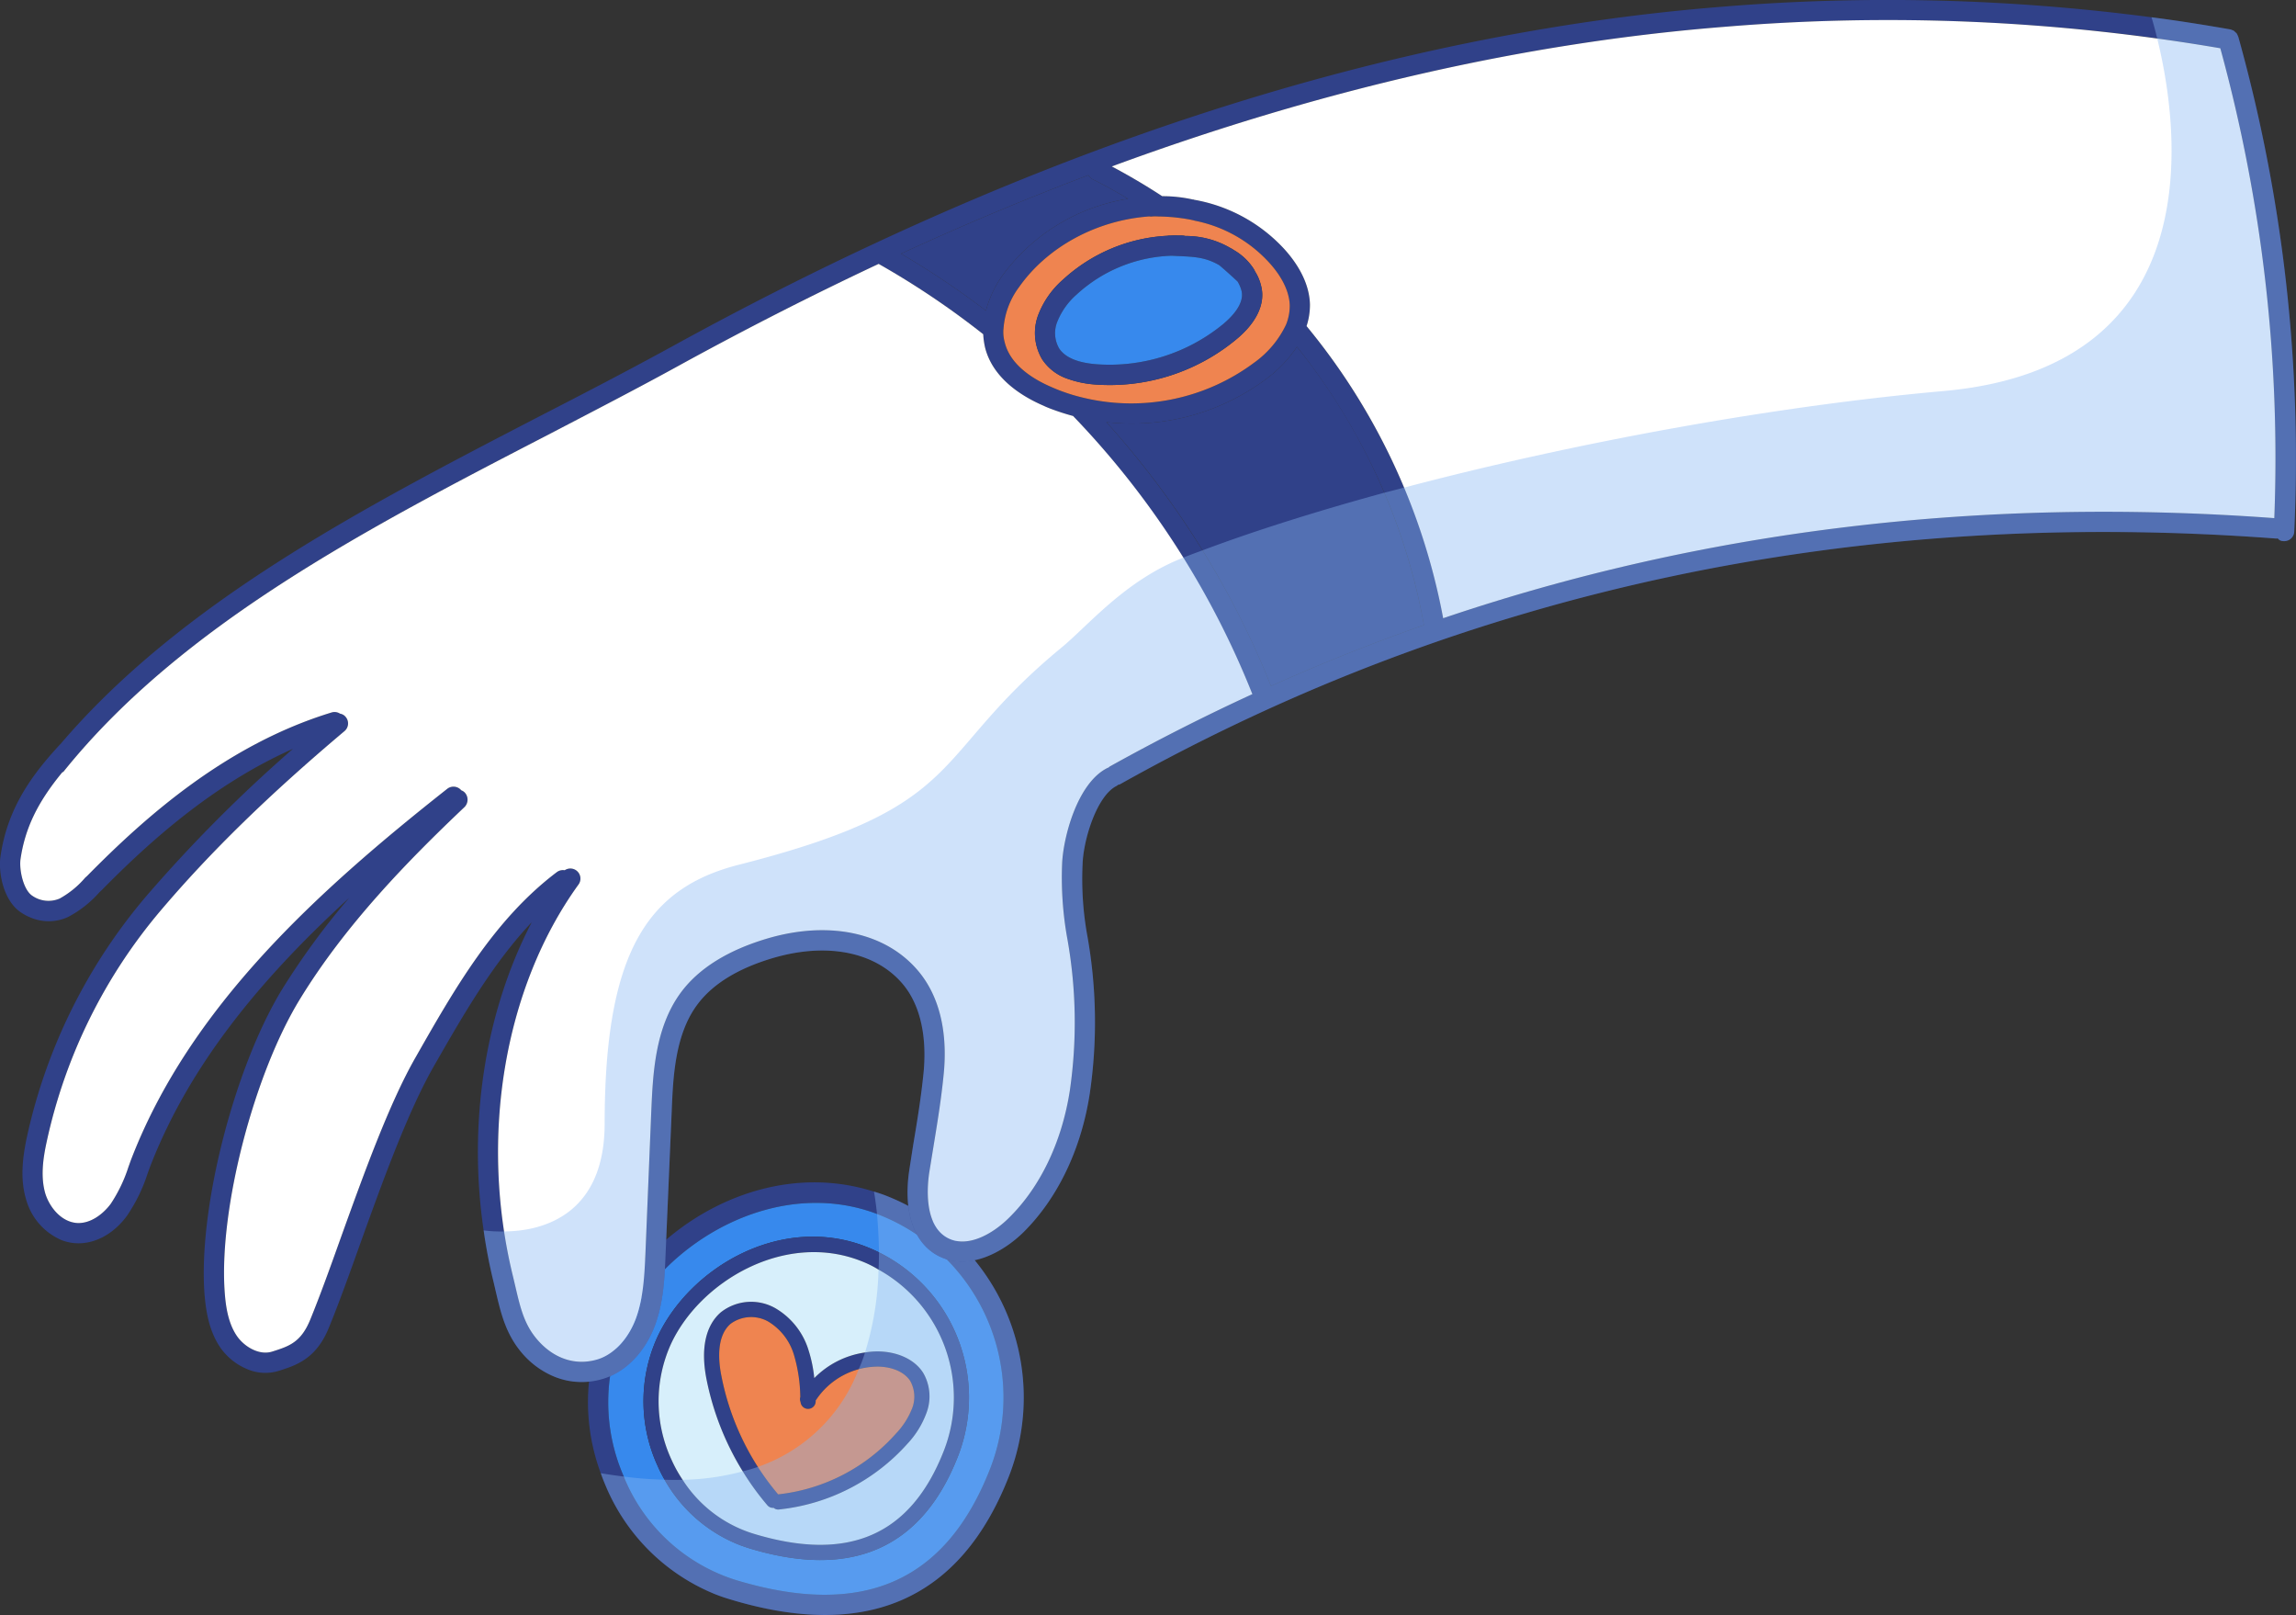
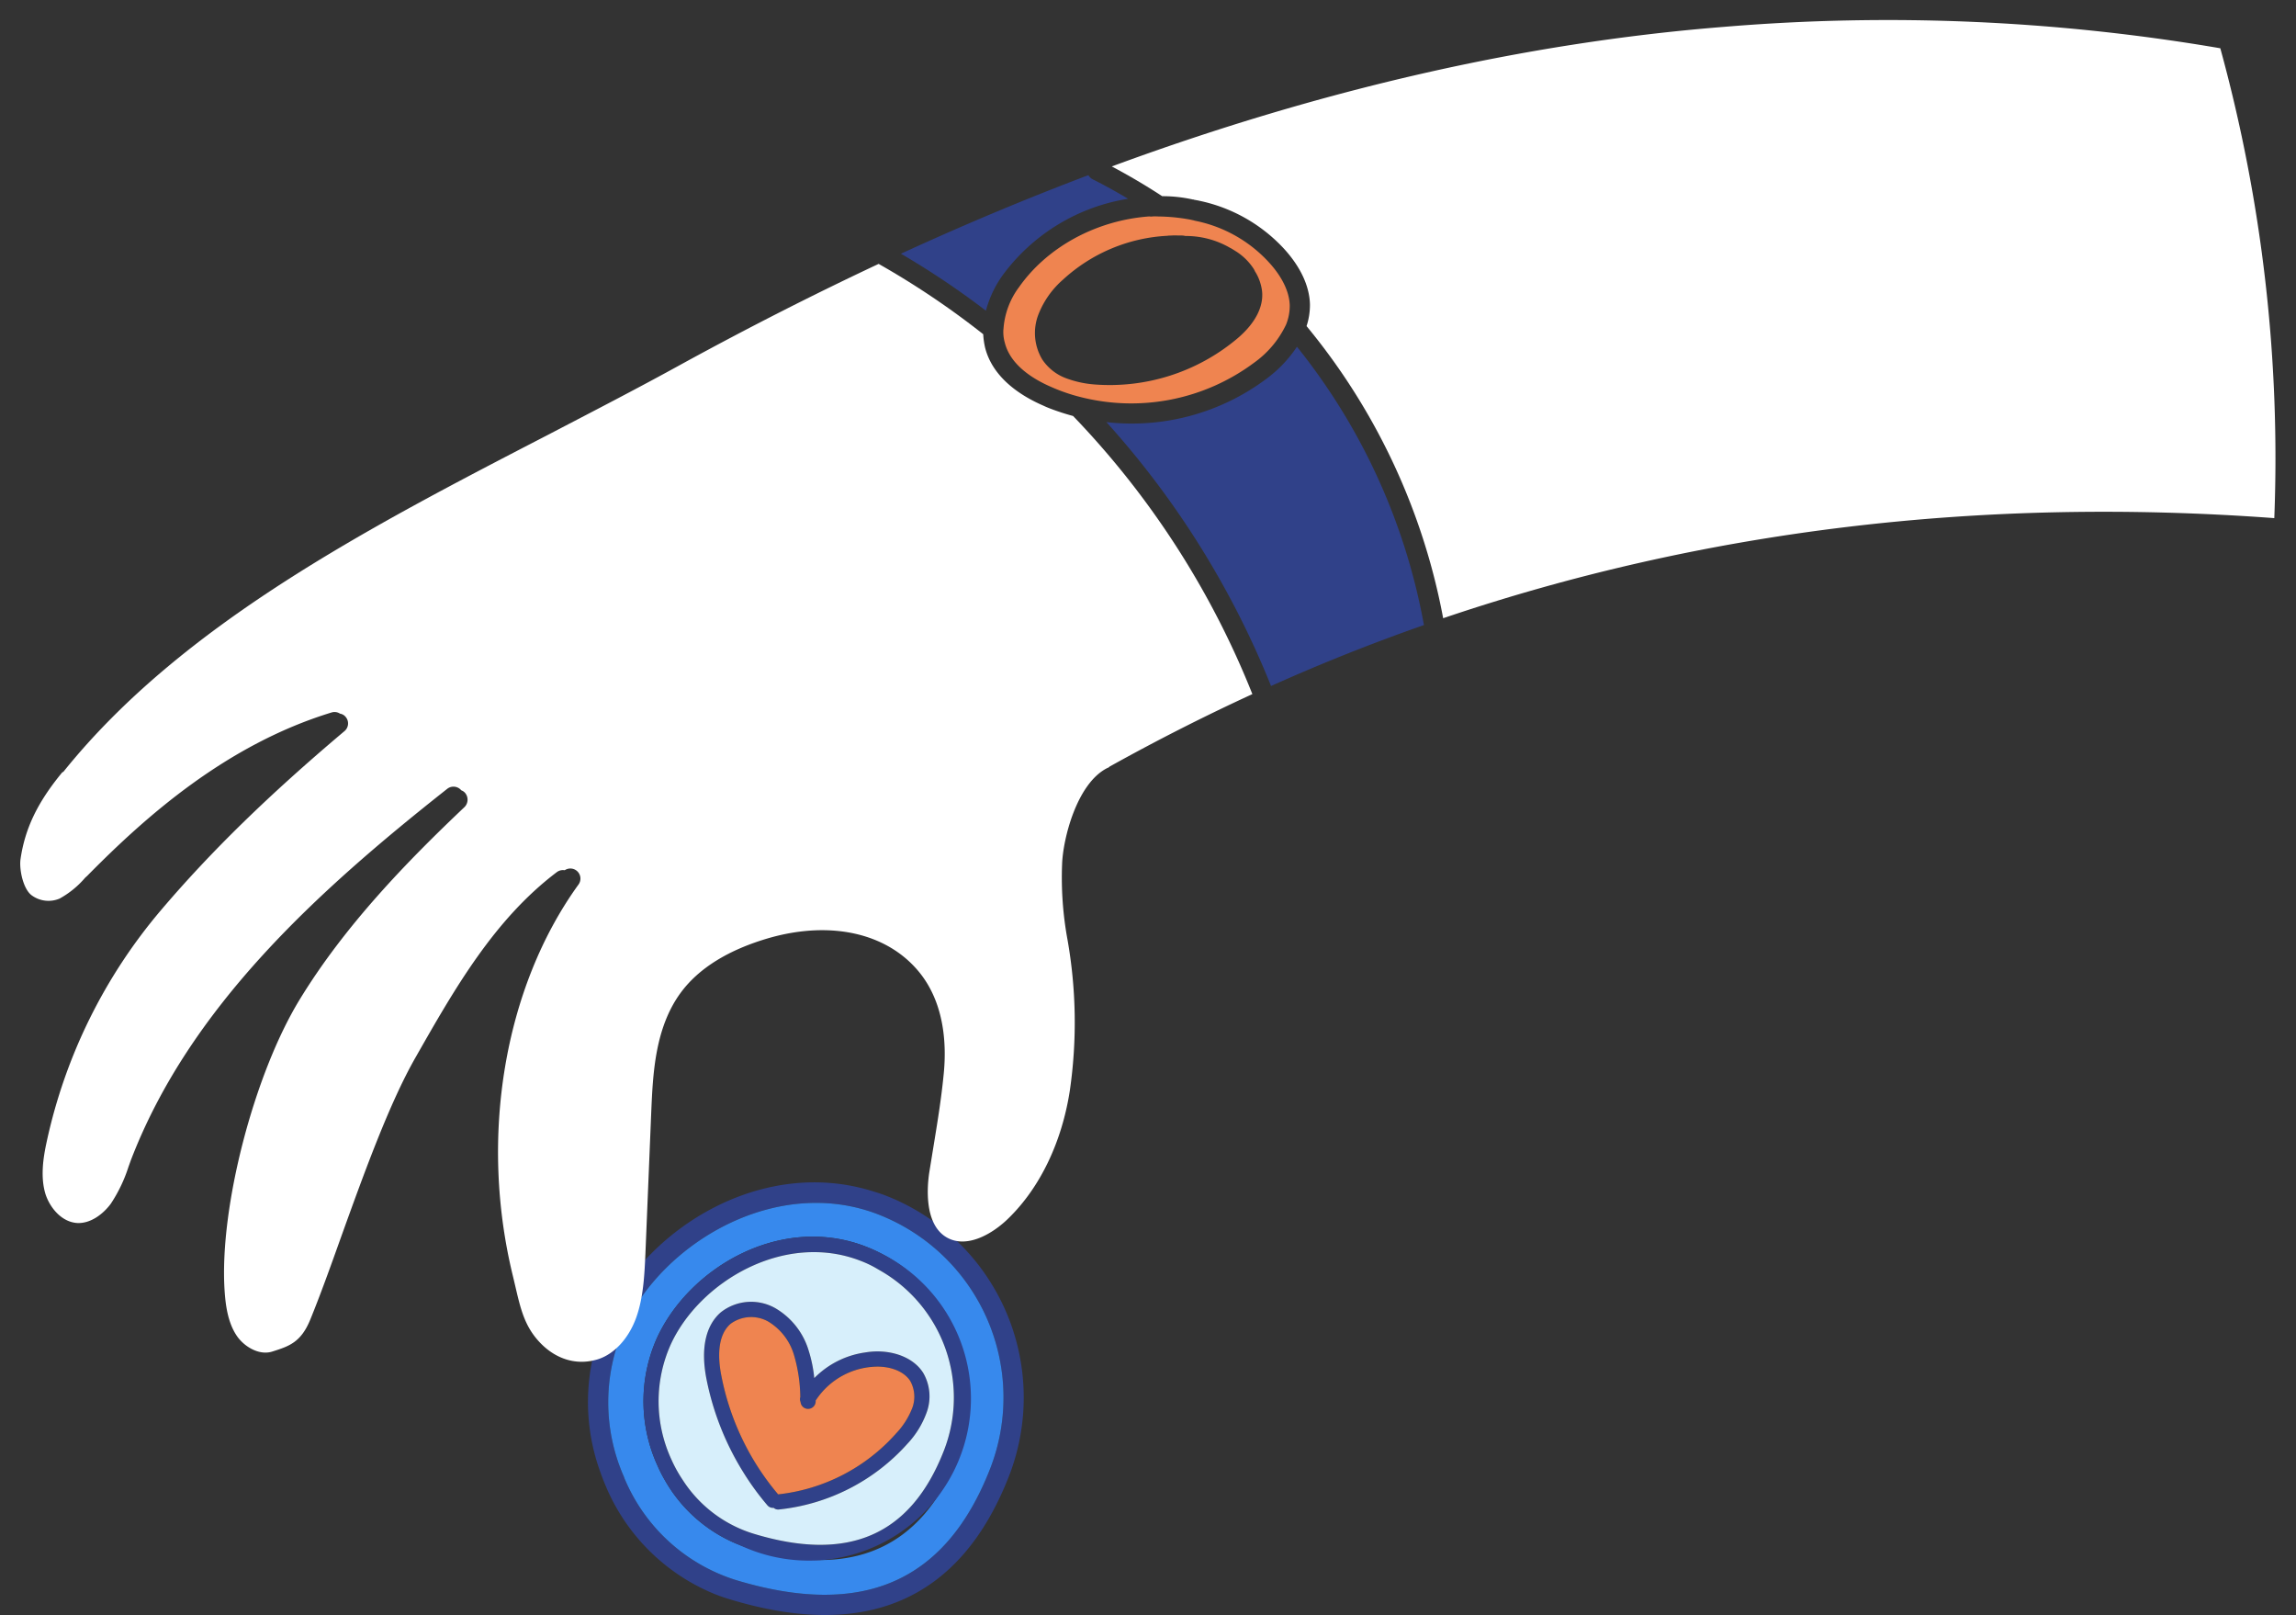
<svg xmlns="http://www.w3.org/2000/svg" width="404.932" height="284.746" viewBox="0 0 404.932 284.746">
  <rect x="0" y="0" width="404.932" height="284.746" fill="#333333" stroke="none" />
  <g transform="translate(-927.295 -106.805)">
    <g transform="translate(1030.998 315.27)">
      <g transform="translate(0 0)">
        <path d="M1066.89,305.934c-1.464-2.338-4.48-3.75-8-3.785a13.5,13.5,0,0,0-2.261.189,15.639,15.639,0,0,0-8.947,4.519,23.913,23.913,0,0,0-1-4.884,12.944,12.944,0,0,0-5.842-7.429,8.643,8.643,0,0,0-9.646.713c-2.677,2.33-3.577,6.391-2.528,11.753a49.062,49.062,0,0,0,6.4,16.287,47.706,47.706,0,0,0,4.365,6.008,1.382,1.382,0,0,0,.547.368,1.5,1.5,0,0,0,.551.063,1.033,1.033,0,0,0,.306.2,1.357,1.357,0,0,0,.619.089,35.289,35.289,0,0,0,22.653-11.588,15.943,15.943,0,0,0,3.411-5.575A8.244,8.244,0,0,0,1066.89,305.934Zm-4.806,10.708a32.494,32.494,0,0,1-20.775,10.712,46.713,46.713,0,0,1-3.554-4.846,45.011,45.011,0,0,1-6.442-15.994c-.613-3.042-.81-7.149,1.617-9.23a6.132,6.132,0,0,1,6.641-.395,10.246,10.246,0,0,1,4.55,5.928,27.261,27.261,0,0,1,1.1,7.379,1.24,1.24,0,0,0,.046.862,1.323,1.323,0,0,0,1.363,1.224,1.341,1.341,0,0,0,1.305-1.37.13.13,0,0,1,0-.112,13.154,13.154,0,0,1,7.572-5.518,11.431,11.431,0,0,1,3.362-.45c2.6.021,4.76.982,5.754,2.56a5.705,5.705,0,0,1,.359,4.67A13.745,13.745,0,0,1,1062.084,316.641Z" transform="translate(-1007.777 -272.342)" fill="#304189" />
        <path d="M1064.209,278.655c-.733-.287-1.444-.526-2.17-.734-19.405-6.215-39.824,6.133-47.251,22.263a36.076,36.076,0,0,0-.935,27.384c.326.934.7,1.848,1.1,2.773a35.322,35.322,0,0,0,19.165,18.6c.8.312,1.577.578,2.4.825,24.2,7.4,40.793.118,49.315-21.648A38.21,38.21,0,0,0,1064.209,278.655Zm-26.662,67.708a31.54,31.54,0,0,1-19.336-17.473,7.83,7.83,0,0,1-.29-.728,32.583,32.583,0,0,1,.118-26.475c6.84-14.825,26.718-26.579,44.535-19.833l.332.13a34.624,34.624,0,0,1,19.6,44.829C1074.678,346.814,1059.977,353.187,1037.547,346.363Z" transform="translate(-1011.604 -276.282)" fill="#304189" />
        <path d="M1062.239,281.306l-.332-.13c-17.817-6.746-37.695,5.009-44.535,19.833a32.583,32.583,0,0,0-.118,26.475,7.83,7.83,0,0,0,.29.728,31.54,31.54,0,0,0,19.336,17.473c22.43,6.824,37.131.451,44.962-19.55A34.624,34.624,0,0,0,1062.239,281.306Zm-22.911,58.813c-.613-.2-1.224-.4-1.79-.625a26.133,26.133,0,0,1-13.093-11.459,24.484,24.484,0,0,1-1.233-2.439,27.3,27.3,0,0,1-.119-22.539c5.736-12.492,21.954-21.958,36.931-16.094.765.3,1.518.633,2.224.986a28.576,28.576,0,0,1,13.935,35.97C1069.812,340.195,1057.4,345.622,1039.328,340.12Z" transform="translate(-1010.936 -275.605)" fill="#3789ed" />
-         <path d="M1061.086,286.835c-.706-.353-1.458-.686-2.224-.987-14.977-5.864-31.2,3.6-36.931,16.094a27.3,27.3,0,0,0,.119,22.539,24.483,24.483,0,0,0,1.233,2.439,26.132,26.132,0,0,0,13.093,11.459c.566.221,1.177.423,1.79.625,18.073,5.5,30.484.075,36.856-16.2A28.576,28.576,0,0,0,1061.086,286.835Zm-22.143,49.6a22.806,22.806,0,0,1-12.48-9.492,23.718,23.718,0,0,1-1.978-3.577,24.473,24.473,0,0,1-.109-20.308c5.122-11.122,20.13-19.946,33.509-14.708a18.619,18.619,0,0,1,3.124,1.529,25.8,25.8,0,0,1,11.517,31.953C1066.676,336.772,1055.679,341.524,1038.943,336.431Z" transform="translate(-1009.774 -274.491)" fill="#304189" />
+         <path d="M1061.086,286.835c-.706-.353-1.458-.686-2.224-.987-14.977-5.864-31.2,3.6-36.931,16.094a27.3,27.3,0,0,0,.119,22.539,24.483,24.483,0,0,0,1.233,2.439,26.132,26.132,0,0,0,13.093,11.459A28.576,28.576,0,0,0,1061.086,286.835Zm-22.143,49.6a22.806,22.806,0,0,1-12.48-9.492,23.718,23.718,0,0,1-1.978-3.577,24.473,24.473,0,0,1-.109-20.308c5.122-11.122,20.13-19.946,33.509-14.708a18.619,18.619,0,0,1,3.124,1.529,25.8,25.8,0,0,1,11.517,31.953C1066.676,336.772,1055.679,341.524,1038.943,336.431Z" transform="translate(-1009.774 -274.491)" fill="#304189" />
        <path d="M1060.51,289.365a18.616,18.616,0,0,0-3.124-1.529c-13.379-5.239-28.387,3.586-33.509,14.708a24.474,24.474,0,0,0,.109,20.308,23.73,23.73,0,0,0,1.978,3.577,22.806,22.806,0,0,0,12.48,9.492c16.736,5.094,27.733.341,33.583-14.6A25.8,25.8,0,0,0,1060.51,289.365Zm-17.556,42.3a1.357,1.357,0,0,1-.619-.089,1.034,1.034,0,0,1-.306-.2,1.5,1.5,0,0,1-.551-.063,1.382,1.382,0,0,1-.547-.368,47.706,47.706,0,0,1-4.365-6.008,49.059,49.059,0,0,1-6.4-16.287c-1.049-5.362-.15-9.423,2.528-11.753a8.642,8.642,0,0,1,9.646-.713,12.944,12.944,0,0,1,5.842,7.429,23.9,23.9,0,0,1,1,4.884,15.639,15.639,0,0,1,8.947-4.519,13.5,13.5,0,0,1,2.261-.189c3.519.034,6.535,1.447,8,3.785a8.244,8.244,0,0,1,.629,6.924,15.941,15.941,0,0,1-3.411,5.575A35.289,35.289,0,0,1,1042.953,331.66Z" transform="translate(-1009.275 -273.981)" fill="#d7effb" />
        <path d="M1064.49,311.557a13.741,13.741,0,0,1-2.906,4.581,32.493,32.493,0,0,1-20.775,10.712,45.879,45.879,0,0,1-10-20.841c-.613-3.042-.809-7.149,1.617-9.23a6.132,6.132,0,0,1,6.641-.395,10.245,10.245,0,0,1,4.55,5.928,27.266,27.266,0,0,1,1.1,7.379,1.24,1.24,0,0,0,.046.862,1.323,1.323,0,0,0,1.363,1.224,1.341,1.341,0,0,0,1.305-1.37.13.13,0,0,1,.005-.112,13.137,13.137,0,0,1,10.934-5.968c2.6.021,4.76.982,5.754,2.56A5.7,5.7,0,0,1,1064.49,311.557Z" transform="translate(-1007.276 -271.838)" fill="#ef8450" />
      </g>
-       <path d="M1085.417,327.808c-8.522,21.766-25.114,29.049-49.315,21.648-.824-.247-1.6-.513-2.4-.825a35.323,35.323,0,0,1-19.165-18.6c-.4-.925-.776-1.839-1.1-2.773,1.4.242,2.752.424,4.067.594a65.338,65.338,0,0,0,7.192.551c1.095.046,2.17.044,3.18.017a43.342,43.342,0,0,0,10.6-1.492,26.115,26.115,0,0,0,2.689-.79,29.258,29.258,0,0,0,17.761-17.227,23.144,23.144,0,0,0,1.114-2.942,53.343,53.343,0,0,0,2.381-14.613c.065-1.048.071-2.044.077-3.039-.026-2.582-.189-4.91-.342-6.774-.192-1.764-.395-3.111-.534-3.932.726.208,1.437.448,2.17.734A38.21,38.21,0,0,1,1085.417,327.808Z" transform="translate(-1011.183 -275.976)" fill="#87b8f4" opacity="0.4" style="mix-blend-mode:multiply;isolation:isolate" />
    </g>
    <g transform="translate(927.295 106.805)">
-       <path d="M1331.921,200.534a277.212,277.212,0,0,0-9.851-87.186l-.041-.092a.835.835,0,0,0-.1-.231,2.017,2.017,0,0,0-.175-.338.92.92,0,0,0-.227-.2,1.528,1.528,0,0,0-.281-.264,1.248,1.248,0,0,0-.333-.13.744.744,0,0,0-.266-.1c-4.6-.8-9.224-1.539-13.9-2.141a356.651,356.651,0,0,0-75.809-1.854c-59.069,4.7-121.3,24.824-184.923,59.79-7.674,4.21-15.815,8.432-23.7,12.485-31.011,16.071-63.045,32.7-84.425,57.8a.188.188,0,0,0-.118.107c-4.675,5.079-9.178,10.993-10.4,19.689-.391,2.764.515,7.8,3.669,9.843a8.9,8.9,0,0,0,1.72.9,8.168,8.168,0,0,0,6.536-.128,19.318,19.318,0,0,0,5.556-4.388l.355-.321c8.479-8.618,19.728-18.723,33.752-24.938a256.14,256.14,0,0,0-26,26.129,97.713,97.713,0,0,0-20.948,42.426c-.679,3.3-1.241,7.19-.1,10.939a10.992,10.992,0,0,0,6.263,7.135,8.327,8.327,0,0,0,2.44.533c3.294.214,6.679-1.568,9.064-4.819A28.954,28.954,0,0,0,953.3,313.8l.4-1.112c7.073-18.456,20.168-33.864,35.167-47.567A130.282,130.282,0,0,0,977,281.316c-8.308,13.673-14.582,37.931-13.682,52.984.2,3.032.675,6.9,2.789,10.035a10.842,10.842,0,0,0,4.914,3.92,8.028,8.028,0,0,0,5.384.266c3.106-.972,6.662-2.113,8.9-7.645,1.721-4.2,3.568-9.311,5.513-14.769,3.909-10.866,8.359-23.211,12.985-31.3,5.1-8.9,10.334-18.062,17.275-25.4-8.174,15.683-11.3,35.226-8.489,54.326a90.555,90.555,0,0,0,1.76,9.133l.4,1.729c.939,3.975,1.822,7.7,4.928,11.142a15.034,15.034,0,0,0,5.517,3.849,12.838,12.838,0,0,0,8.736.234c3.913-1.269,7.266-4.832,8.944-9.509,1.45-4,1.632-8.19,1.795-12.233l1.084-25.215c.241-6.009.538-13.531,4.468-18.863,2.727-3.729,7.366-6.559,13.763-8.39,9.326-2.645,17.714-.934,22.454,4.607,4.13,4.841,4.108,11.858,3.746,15.63-.445,4.47-1.119,8.543-1.838,12.829l-.659,4.233c-1.148,7.342.659,12.924,4.963,15.262,5.231,2.816,11.373-.422,15.1-4.067,6.068-5.992,10.239-14.683,11.74-24.5a86.739,86.739,0,0,0-.408-27.681,55.839,55.839,0,0,1-.864-12.7c.14-4.474,2.546-12.091,5.952-13.828a1.667,1.667,0,0,0,.317-.223c.092-.039.205-.034.3-.075,61.274-34.351,129.927-48.925,204-43.336.08-.007.127-.027.207-.036a1.516,1.516,0,0,0,.467.376,1.494,1.494,0,0,0,.571.108A1.761,1.761,0,0,0,1331.921,200.534Zm-212.675-62.847a1.857,1.857,0,0,0,.689.693c2.118,1.059,4.231,2.231,6.318,3.471a34.172,34.172,0,0,0-22.128,13.483,19.151,19.151,0,0,0-2.948,6.254,145.808,145.808,0,0,0-14.987-10.051Q1102.827,143.887,1119.246,137.688ZM1107.039,157.4c4.932-7.011,13.586-11.76,22.947-12.433.146.018.258.025.371.031a3.481,3.481,0,0,1,.59-.038c.033.014.385,0,.418.01l.418.011a32.165,32.165,0,0,1,5.427.551c.213.044.424.09.67.148l.1.038a24,24,0,0,1,13.175,7.423c1.586,1.734,3.5,4.481,3.6,7.474a8.856,8.856,0,0,1-.64,3.4l-.014.033a17.422,17.422,0,0,1-5.619,6.7,36.268,36.268,0,0,1-30.485,6.1,31.323,31.323,0,0,1-5.217-1.774c-3.188-1.364-7.249-3.837-8.267-7.8a6.99,6.99,0,0,1-.263-2.368l.013-.033A13.9,13.9,0,0,1,1107.039,157.4Zm15.984,84.559c-.092.039-.131.14-.224.181-.059.053-.172.047-.231.1-5.31,2.68-7.775,12.309-7.953,16.884a60.385,60.385,0,0,0,.961,13.426,83.78,83.78,0,0,1,.4,26.526c-1.394,9.049-5.212,17.035-10.753,22.466-2.827,2.808-7.341,5.417-10.853,3.5-4.272-2.325-3.508-9.473-3.172-11.605l.68-4.186c.711-4.365,1.4-8.473,1.849-13.056.533-5.281.159-12.758-4.581-18.3-5.657-6.629-15.416-8.76-26.12-5.734-7.178,2.063-12.485,5.321-15.7,9.705-4.541,6.206-4.88,14.325-5.17,20.852l-1.037,25.2c-.171,3.77-.362,7.688-1.616,11.189-1.308,3.634-3.8,6.379-6.671,7.33-3.774,1.209-7.586.062-10.49-3.11-2.529-2.755-3.234-5.757-4.124-9.56l-.418-1.776c-.677-2.683-1.194-5.38-1.6-8.072-3.388-22.13,1.4-44.937,13.117-61.152a1.777,1.777,0,0,0-2.427-2.524,1.819,1.819,0,0,0-1.4.336c-11.069,8.37-18.047,20.608-24.942,32.724-4.626,8.091-9.127,20.569-13.1,31.6-1.932,5.423-3.766,10.5-5.448,14.6-1.643,4-3.749,4.674-6.683,5.6-2.325.741-4.957-.866-6.252-2.755-1.631-2.4-2.012-5.546-2.178-8.26-.862-14.463,5.18-37.737,13.18-50.918,8.086-13.3,19.265-24.7,29.152-34.07a1.847,1.847,0,0,0,.042-2.555,1.6,1.6,0,0,0-.614-.394,1.784,1.784,0,0,0-2.464-.274c-22.886,18.062-45.475,38.5-55.829,65.539l-.41,1.145a26.215,26.215,0,0,1-3.118,6.493c-1.3,1.755-3.531,3.53-5.968,3.383-2.8-.212-4.813-2.806-5.554-5.131-.9-3-.4-6.335.225-9.2a93.652,93.652,0,0,1,20.175-40.847c8.687-10.225,18.946-20.256,32.35-31.551a1.769,1.769,0,0,0,.208-2.491,1.6,1.6,0,0,0-1-.583,1.756,1.756,0,0,0-1.449-.221c-18.569,5.664-32.825,18.354-43.141,28.822l-.357.321a16.207,16.207,0,0,1-4.513,3.684,5.007,5.007,0,0,1-4.828-.509c-1.555-1.031-2.3-4.509-2.071-6.377.776-5.415,2.973-10.043,7.354-15.352.106-.074.184-.081.257-.167,20.869-25.951,53.705-42.958,85.469-59.385,7.861-4.1,16.034-8.308,23.721-12.553q17.364-9.495,34.551-17.563a145.619,145.619,0,0,1,18.442,12.4,13.854,13.854,0,0,0,.349,2.439c1.4,5.346,6.388,8.489,10.33,10.186.353.176.753.332,1.118.476a41.99,41.99,0,0,0,4.052,1.317,154.649,154.649,0,0,1,31.621,49.036Q1135.391,235.071,1123.023,241.956Zm28.436-14.2a153.409,153.409,0,0,0-12.089-23.924,158.139,158.139,0,0,0-16.945-22.6,39.616,39.616,0,0,0,28.258-7.667,22.654,22.654,0,0,0,5.348-5.621,113.057,113.057,0,0,1,15.414,25.725,107.741,107.741,0,0,1,6.982,23.345Q1164.753,221.791,1151.46,227.757Zm30.356-11.951a111.2,111.2,0,0,0-6.872-23.034,114.964,114.964,0,0,0-17.219-28.466,11.944,11.944,0,0,0,.6-3.795c-.07-3.251-1.662-6.637-4.533-9.8a28.189,28.189,0,0,0-14.943-8.5c-.279-.071-.571-.108-.963-.186l-.067-.026-.066-.026-.033-.014c-.014.033-.014.033-.047.021a24.714,24.714,0,0,0-5.413-.584c-2.9-1.9-5.867-3.641-8.886-5.245,36.823-13.564,72.907-21.812,107.852-24.6a352.181,352.181,0,0,1,76.514,2.015c3.741.542,7.436,1.107,11.137,1.749a273.211,273.211,0,0,1,9.521,82.835C1276.7,194.342,1227.657,200.283,1181.816,215.805Z" transform="translate(-927.295 -106.805)" fill="#304189" />
      <path d="M1115.309,290.371c-1.394,9.049-5.212,17.035-10.753,22.466-2.827,2.808-7.341,5.417-10.853,3.5-4.272-2.325-3.508-9.473-3.172-11.605l.68-4.186c.711-4.365,1.4-8.473,1.849-13.056.533-5.281.159-12.758-4.581-18.3-5.657-6.629-15.416-8.76-26.12-5.734-7.178,2.063-12.485,5.321-15.7,9.705-4.541,6.206-4.88,14.325-5.17,20.852l-1.037,25.2c-.171,3.77-.362,7.688-1.616,11.189-1.308,3.634-3.8,6.379-6.671,7.33-3.774,1.209-7.586.062-10.49-3.11-2.529-2.755-3.234-5.757-4.124-9.56l-.418-1.776c-6.06-24.52-1.629-51.033,11.518-69.223a1.777,1.777,0,0,0-2.427-2.524,1.819,1.819,0,0,0-1.4.336c-11.069,8.37-18.047,20.608-24.942,32.724-4.626,8.091-9.127,20.569-13.1,31.6-1.932,5.423-3.766,10.5-5.448,14.6-1.643,4-3.749,4.674-6.683,5.6-2.325.741-4.957-.866-6.252-2.755-1.631-2.4-2.012-5.546-2.178-8.26-.862-14.463,5.18-37.737,13.18-50.918,8.086-13.3,19.265-24.7,29.152-34.07a1.847,1.847,0,0,0,.042-2.555,1.6,1.6,0,0,0-.614-.394,1.784,1.784,0,0,0-2.464-.274c-22.886,18.062-45.475,38.5-55.829,65.539l-.41,1.145a26.215,26.215,0,0,1-3.118,6.493c-1.3,1.755-3.531,3.53-5.968,3.383-2.8-.212-4.813-2.806-5.554-5.131-.9-3-.4-6.335.225-9.2a93.652,93.652,0,0,1,20.175-40.847c8.687-10.225,18.946-20.256,32.35-31.551a1.769,1.769,0,0,0,.208-2.491,1.6,1.6,0,0,0-1-.583,1.756,1.756,0,0,0-1.449-.221c-18.569,5.664-32.825,18.354-43.141,28.822l-.357.321a16.207,16.207,0,0,1-4.513,3.684,5.007,5.007,0,0,1-4.828-.509c-1.555-1.031-2.3-4.509-2.071-6.377.776-5.415,2.973-10.043,7.354-15.352.106-.074.184-.081.257-.167,20.869-25.951,53.705-42.958,85.469-59.385,7.861-4.1,16.034-8.308,23.721-12.553q17.364-9.495,34.551-17.563a145.619,145.619,0,0,1,18.442,12.4,13.854,13.854,0,0,0,.349,2.439c1.4,5.346,6.388,8.489,10.33,10.186.353.176.753.332,1.118.476a41.99,41.99,0,0,0,4.052,1.317,151.545,151.545,0,0,1,31.621,49.036q-12.781,5.877-25.148,12.762c-.092.039-.131.14-.224.181-.059.053-.172.047-.231.1-5.31,2.68-7.775,12.309-7.953,16.884a60.385,60.385,0,0,0,.961,13.426A83.78,83.78,0,0,1,1115.309,290.371Z" transform="translate(-926.627 -98.102)" fill="#fff" />
      <path d="M1096.536,136.076a34.172,34.172,0,0,0-22.128,13.483,19.151,19.151,0,0,0-2.948,6.254,145.811,145.811,0,0,0-14.987-10.051q16.639-7.65,33.057-13.849a1.857,1.857,0,0,0,.689.693C1092.336,133.664,1094.45,134.836,1096.536,136.076Z" transform="translate(-897.578 -101.029)" fill="#304189" />
      <path d="M1121.665,153.476c-.1-2.993-2.015-5.739-3.6-7.474a24,24,0,0,0-13.175-7.423l-.1-.038c-.246-.058-.458-.1-.67-.148a32.165,32.165,0,0,0-5.427-.551l-.418-.011c-.033-.012-.385,0-.418-.01a3.481,3.481,0,0,0-.59.038c-.113-.006-.225-.012-.371-.031-9.361.673-18.014,5.422-22.947,12.433a13.9,13.9,0,0,0-2.773,7.474l-.013.033a6.99,6.99,0,0,0,.263,2.368c1.018,3.968,5.079,6.441,8.267,7.8a31.323,31.323,0,0,0,5.217,1.774,36.268,36.268,0,0,0,30.485-6.1,17.422,17.422,0,0,0,5.619-6.7l.014-.033A8.856,8.856,0,0,0,1121.665,153.476Zm-9.48,6.076a34.978,34.978,0,0,1-25.01,7.9,18.3,18.3,0,0,1-4.846-1.053,8.664,8.664,0,0,1-4.3-3.333,9.06,9.06,0,0,1-.663-8.012,15.763,15.763,0,0,1,4.3-6.072,29.453,29.453,0,0,1,18.46-7.742.822.822,0,0,1,.205-.034c.193,0,.385,0,.545-.017l.272-.009c.577,0,1.108.012,1.606.015a3.248,3.248,0,0,1,.5.082,15.523,15.523,0,0,1,7.894,2.094l.033.012c.353.177.712.433,1.086.656a10.365,10.365,0,0,1,3.11,3.137.035.035,0,0,0,.02.047.641.641,0,0,0,.114.2l-.012.033a8.313,8.313,0,0,1,1.148,2.753C1117.375,153.256,1115.8,156.591,1112.185,159.552Z" transform="translate(-894.202 -99.67)" fill="#ef8450" />
      <path d="M1141.933,205.578q-13.674,4.779-26.967,10.744a156.24,156.24,0,0,0-29.034-46.526,39.616,39.616,0,0,0,28.258-7.667,22.654,22.654,0,0,0,5.348-5.621A109.588,109.588,0,0,1,1141.933,205.578Z" transform="translate(-890.801 -95.371)" fill="#304189" />
      <path d="M1291.728,197.491c-51.7-3.816-100.742,2.126-146.583,17.647a113.589,113.589,0,0,0-24.092-51.5,11.941,11.941,0,0,0,.6-3.795c-.07-3.251-1.662-6.637-4.533-9.8a28.19,28.19,0,0,0-14.943-8.5c-.279-.071-.571-.108-.963-.186l-.066-.026-.066-.026-.033-.014c-.013.033-.013.033-.047.021a24.714,24.714,0,0,0-5.413-.584c-2.9-1.9-5.867-3.641-8.886-5.245,36.823-13.564,72.907-21.812,107.852-24.6a348.083,348.083,0,0,1,87.65,3.764A273.215,273.215,0,0,1,1291.728,197.491Z" transform="translate(-890.623 -106.138)" fill="#fff" />
-       <path d="M1115.6,149.579a8.313,8.313,0,0,0-1.148-2.753l.012-.033a.641.641,0,0,1-.114-.2.035.035,0,0,1-.02-.047,10.365,10.365,0,0,0-3.11-3.137c-.374-.223-.733-.478-1.086-.656l-.033-.012a15.523,15.523,0,0,0-7.894-2.094,3.248,3.248,0,0,0-.5-.082c-.5,0-1.029-.018-1.606-.015l-.272.009c-.16.015-.352.016-.545.017a.822.822,0,0,0-.205.034,29.453,29.453,0,0,0-18.46,7.742,15.763,15.763,0,0,0-4.3,6.072,9.06,9.06,0,0,0,.663,8.012,8.664,8.664,0,0,0,4.3,3.333,18.3,18.3,0,0,0,4.846,1.053,34.978,34.978,0,0,0,25.01-7.9C1114.754,155.963,1116.329,152.627,1115.6,149.579Zm-6.735,6.613a31.572,31.572,0,0,1-22.454,7.062c-3.234-.269-5.4-1.2-6.444-2.754a5.4,5.4,0,0,1-.3-4.837,12.624,12.624,0,0,1,3.378-4.7,25.919,25.919,0,0,1,16.761-6.833l.9.047c3.094.137,5.025.2,7.5,1.631,1.095.927,2.144,1.876,3.213,2.87a6,6,0,0,1,.7,1.654C1112.672,152.653,1110.3,154.988,1108.868,156.192Z" transform="translate(-893.156 -99.041)" fill="#304189" />
-       <path d="M1108.2,155.523a31.572,31.572,0,0,1-22.454,7.062c-3.234-.269-5.4-1.2-6.444-2.754a5.4,5.4,0,0,1-.3-4.837,12.625,12.625,0,0,1,3.378-4.7,25.919,25.919,0,0,1,16.761-6.833l.9.047c3.094.137,5.025.2,7.5,1.631,1.095.927,2.144,1.876,3.213,2.87a6.005,6.005,0,0,1,.7,1.654C1112.007,151.985,1109.635,154.319,1108.2,155.523Z" transform="translate(-892.491 -98.373)" fill="#3789ed" />
-       <path d="M1314.083,201.646a1.494,1.494,0,0,1-.571-.108,1.516,1.516,0,0,1-.467-.376c-.08.009-.127.028-.207.036-74.077-5.589-142.731,8.984-204,43.336-.092.041-.205.036-.3.075a1.667,1.667,0,0,1-.317.223c-3.406,1.737-5.812,9.354-5.952,13.828a55.839,55.839,0,0,0,.864,12.7,86.739,86.739,0,0,1,.408,27.681c-1.5,9.815-5.672,18.506-11.74,24.5-3.731,3.645-9.872,6.882-15.1,4.067-4.3-2.338-6.111-7.92-4.963-15.262l.659-4.233c.718-4.287,1.392-8.359,1.838-12.829.363-3.773.385-10.789-3.746-15.63-4.741-5.54-13.128-7.251-22.454-4.607-6.4,1.832-11.036,4.661-13.763,8.39-3.93,5.332-4.226,12.854-4.468,18.863l-1.084,25.215c-.162,4.043-.344,8.233-1.795,12.233-1.678,4.678-5.031,8.24-8.944,9.509a12.838,12.838,0,0,1-8.736-.234,15.034,15.034,0,0,1-5.517-3.849c-3.106-3.442-3.989-7.166-4.928-11.142l-.4-1.729a90.555,90.555,0,0,1-1.76-9.133,22.7,22.7,0,0,0,3.613.187c7.619-.049,17.719-3.552,17.727-19.007.017-30.324,7.6-41.567,23.707-45.659,40.875-10.388,33.216-18.789,56.785-38.206,4.87-4.011,11.275-11.9,21.518-15.908,1.1-.451,2.264-.879,3.429-1.305,9.358-3.514,20.251-6.925,32.075-10.165,1.146-.28,2.3-.594,3.5-.9,29.967-7.918,65.157-14.368,95.136-17.024,47.411-4.238,41.54-46.493,37.661-62.174-.363-1.524-.717-2.776-1-3.729,4.677.6,9.3,1.338,13.9,2.141a.744.744,0,0,1,.266.1,1.248,1.248,0,0,1,.333.13,1.528,1.528,0,0,1,.281.264.92.92,0,0,1,.227.2,2.017,2.017,0,0,1,.175.338.835.835,0,0,1,.1.231l.041.092a277.212,277.212,0,0,1,9.851,87.186A1.761,1.761,0,0,1,1314.083,201.646Z" transform="translate(-911.342 -106.236)" fill="#87b8f4" opacity="0.4" style="mix-blend-mode:multiply;isolation:isolate" />
    </g>
  </g>
</svg>